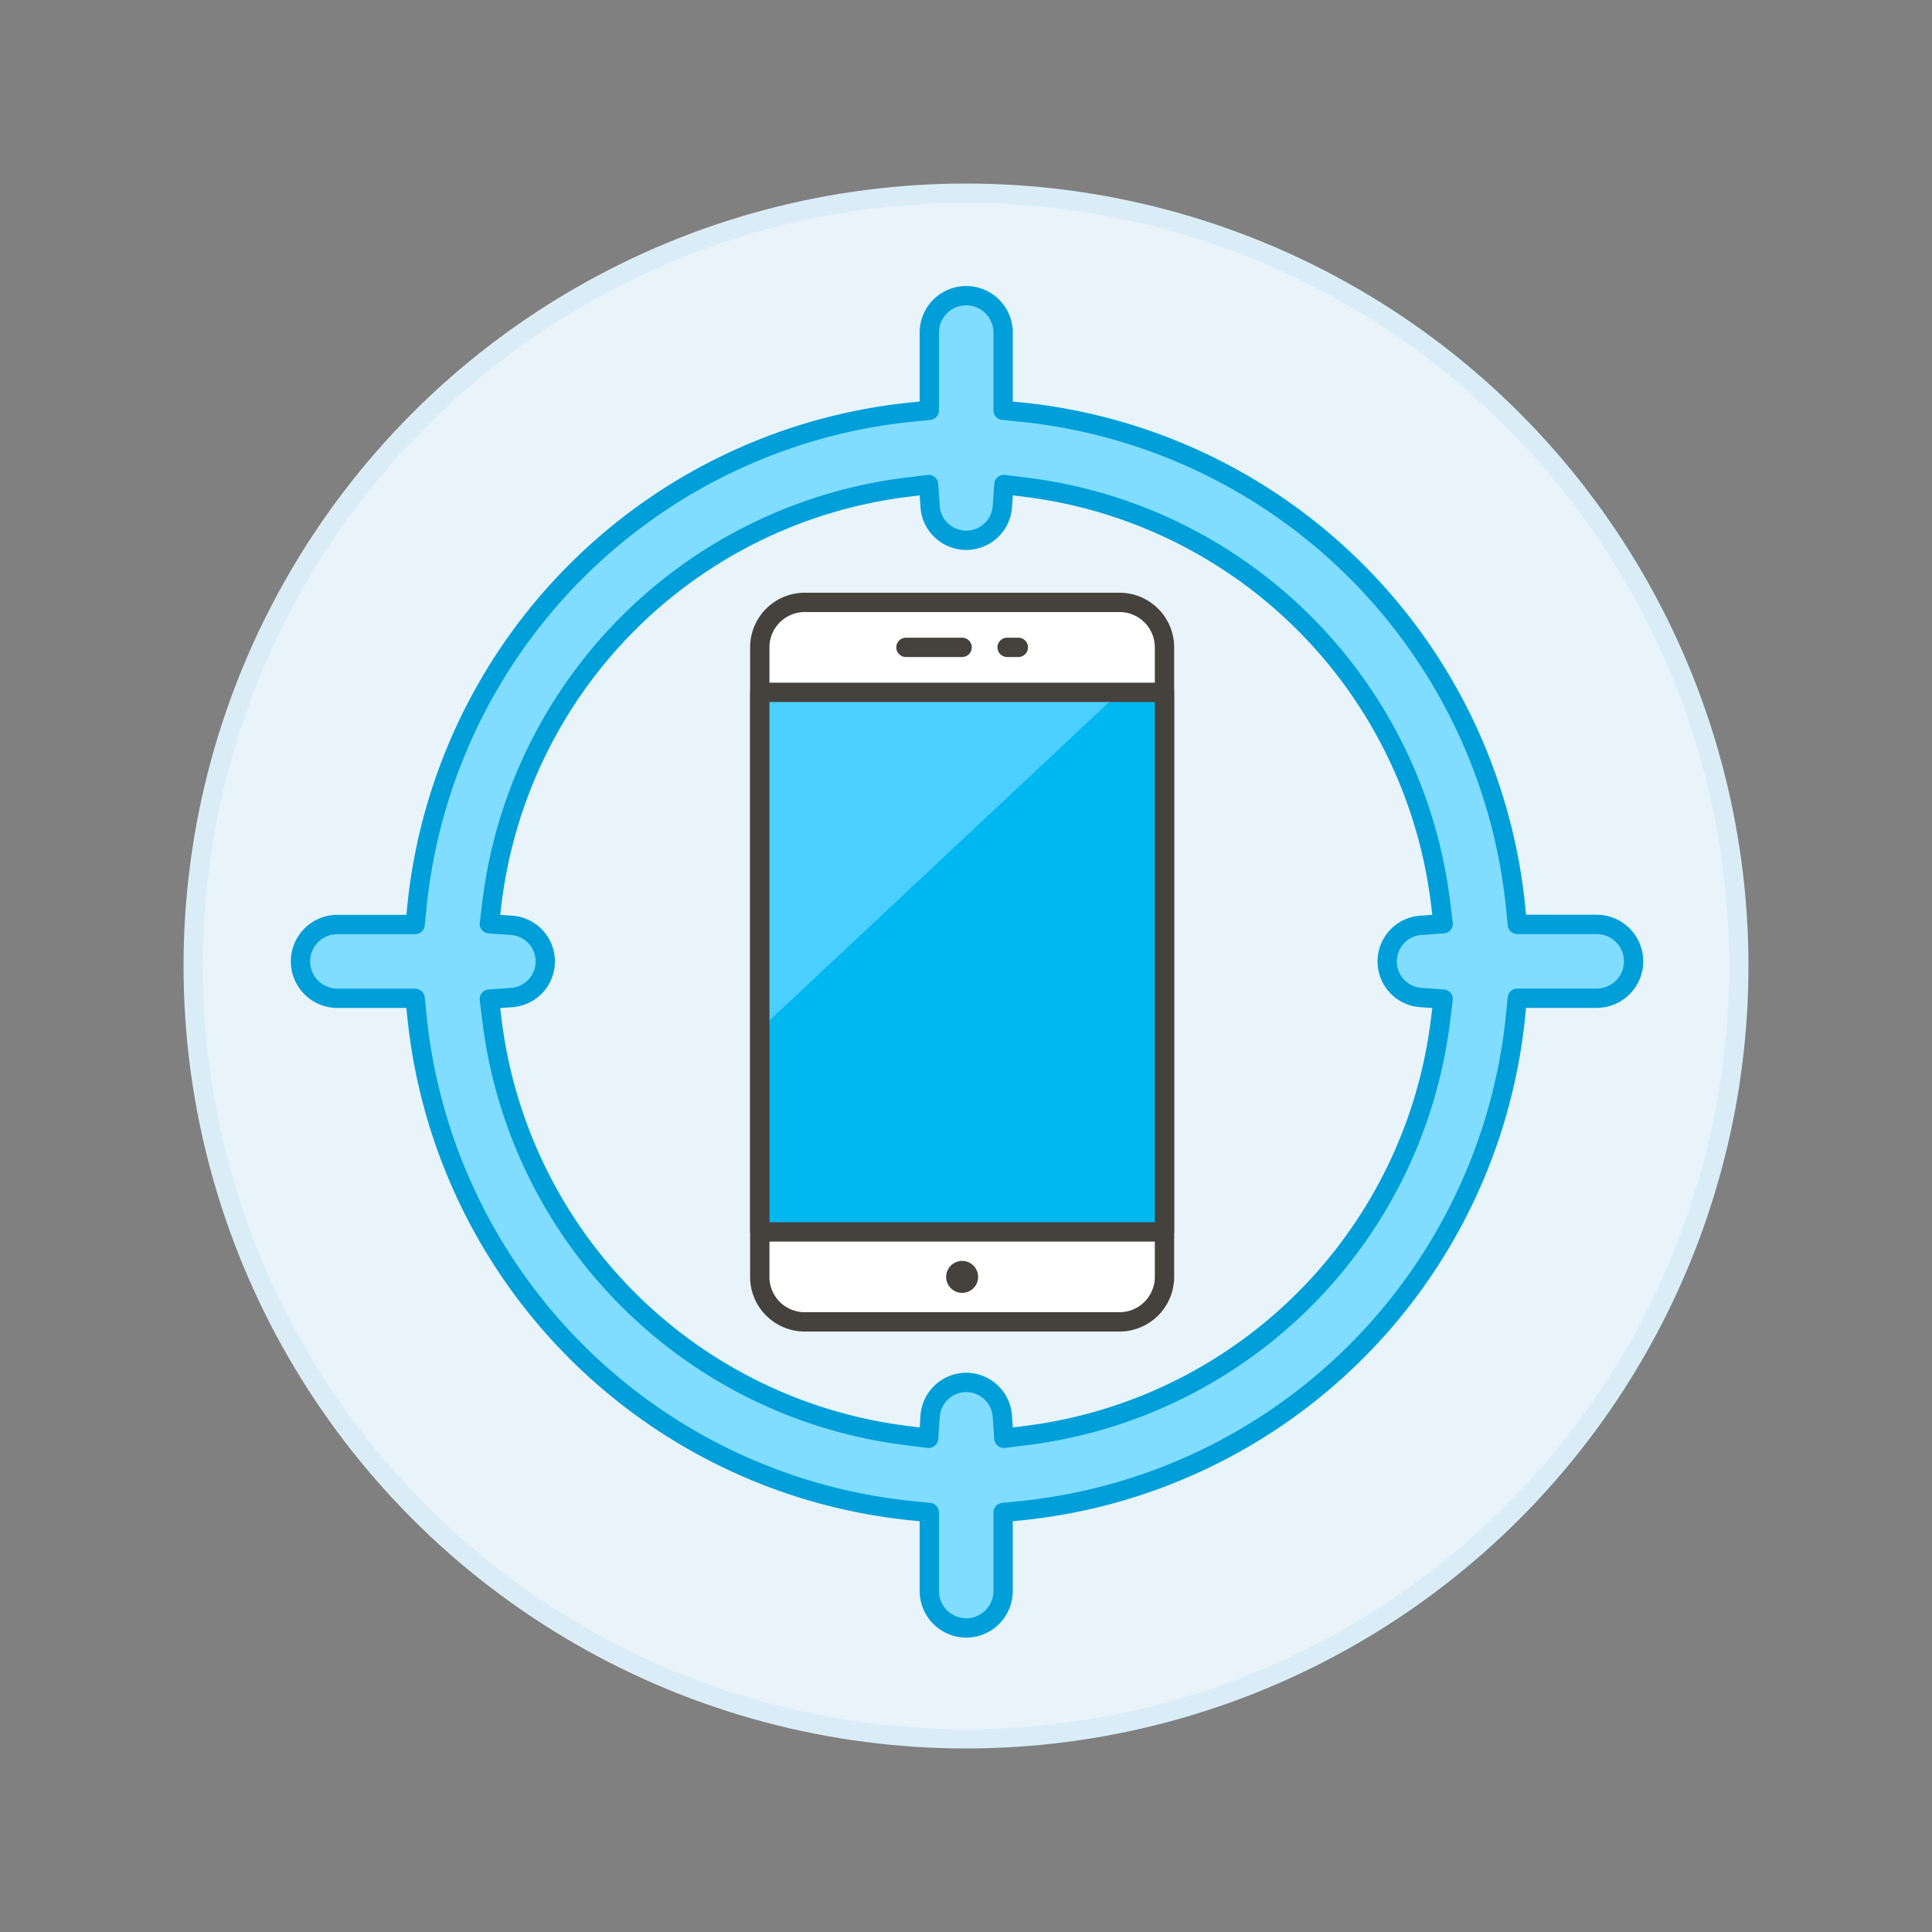
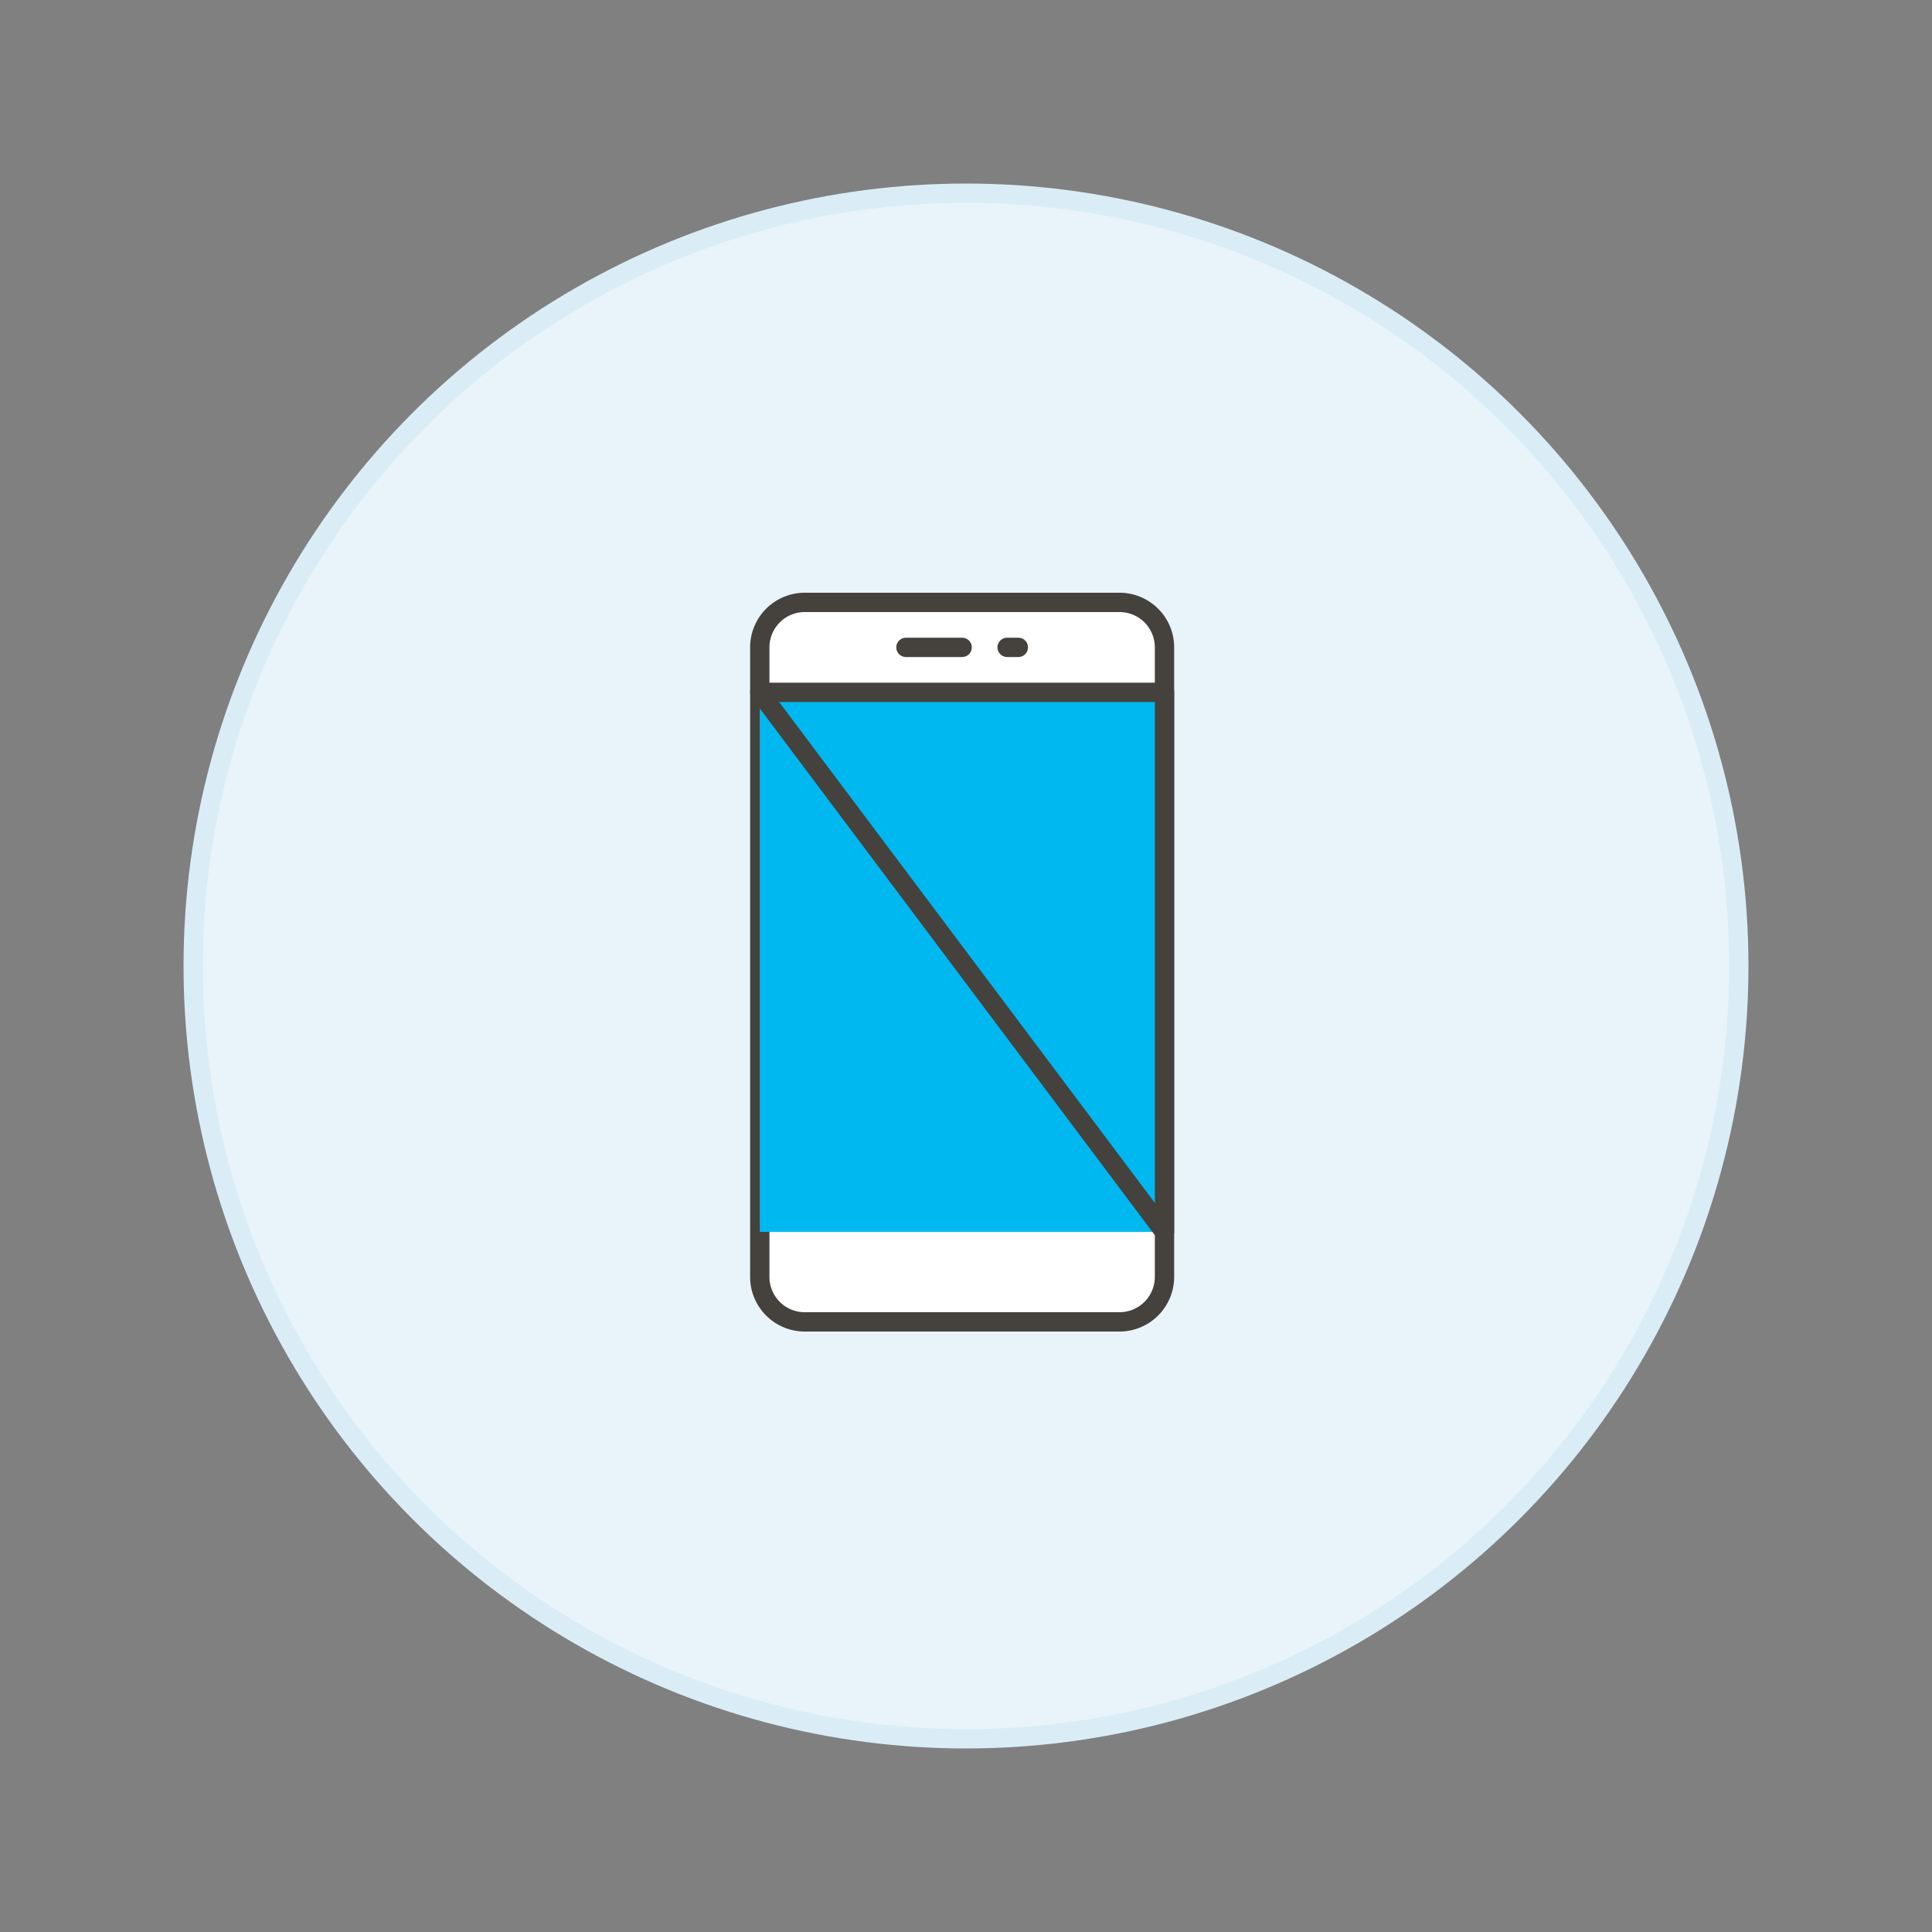
<svg xmlns="http://www.w3.org/2000/svg" viewBox="0 0 100 100">
  <rect x="0" y="0" width="100" height="100" fill="#808080" stroke="none" />
  <g class="nc-icon-wrapper">
    <defs />
    <circle class="a" cx="50" cy="50" r="40" fill="#e8f4fa" stroke="#daedf7" stroke-miterlimit="10" />
    <path class="b" d="M60.274 66.092a2.33 2.33 0 0 1-2.328 2.328H41.654a2.327 2.327 0 0 1-2.328-2.327V33.507a2.328 2.328 0 0 1 2.327-2.327h16.293a2.327 2.327 0 0 1 2.328 2.327z" fill="#fff" stroke="#45413c" stroke-linecap="round" stroke-linejoin="round" />
    <path class="c" d="M39.327 35.835h20.947v27.929H39.327z" style="" fill="#00b8f0" />
-     <path class="d" d="M39.327 53.291l18.619-17.456h-18.62l.001 17.456z" style="" fill="#4acfff" />
-     <path class="e" d="M39.327 35.835h20.947v27.929H39.327z" stroke="#45413c" stroke-linecap="round" stroke-linejoin="round" fill="none" />
+     <path class="e" d="M39.327 35.835h20.947v27.929z" stroke="#45413c" stroke-linecap="round" stroke-linejoin="round" fill="none" />
    <path class="e" d="M46.891 33.507H49.8" stroke="#45413c" stroke-linecap="round" stroke-linejoin="round" fill="none" />
    <path class="e" d="M52.128 33.507h.581" stroke="#45413c" stroke-linecap="round" stroke-linejoin="round" fill="none" />
-     <path class="f" d="M50.627 66.092a.827.827 0 1 1-.827-.827.827.827 0 0 1 .827.827z" style="" fill="#45413c" />
-     <path class="g" d="M50.012 84.262a1.912 1.912 0 0 1-1.91-1.91v-4.066l-.949-.095A28.631 28.631 0 0 1 21.582 52.62l-.094-.949h-4.067a1.91 1.91 0 0 1 0-3.819h4.067l.094-.948a28.632 28.632 0 0 1 25.571-25.572l.949-.094v-4.067a1.91 1.91 0 0 1 3.819 0v4.067l.949.094A28.631 28.631 0 0 1 78.441 46.9l.095.948H82.6a1.91 1.91 0 1 1 0 3.819h-4.064l-.095.949A28.631 28.631 0 0 1 52.87 78.191l-.949.095v4.066a1.912 1.912 0 0 1-1.909 1.91zm0-12.708a1.878 1.878 0 0 1 1.871 1.783l.077 1.109 1.1-.137a24.689 24.689 0 0 0 21.5-21.495l.137-1.1-1.108-.078a1.874 1.874 0 0 1 0-3.744l1.109-.077-.137-1.1a24.691 24.691 0 0 0-21.5-21.5l-1.1-.136-.077 1.108a1.874 1.874 0 0 1-3.743 0l-.077-1.108-1.1.136a24.692 24.692 0 0 0-21.5 21.5l-.136 1.1 1.108.077a1.874 1.874 0 0 1 0 3.744l-1.108.078.136 1.1a24.69 24.69 0 0 0 21.5 21.495l1.1.137.077-1.109a1.879 1.879 0 0 1 1.871-1.783z" stroke-linecap="round" stroke-linejoin="round" fill="#80ddff" stroke="#009fd9" />
  </g>
</svg>